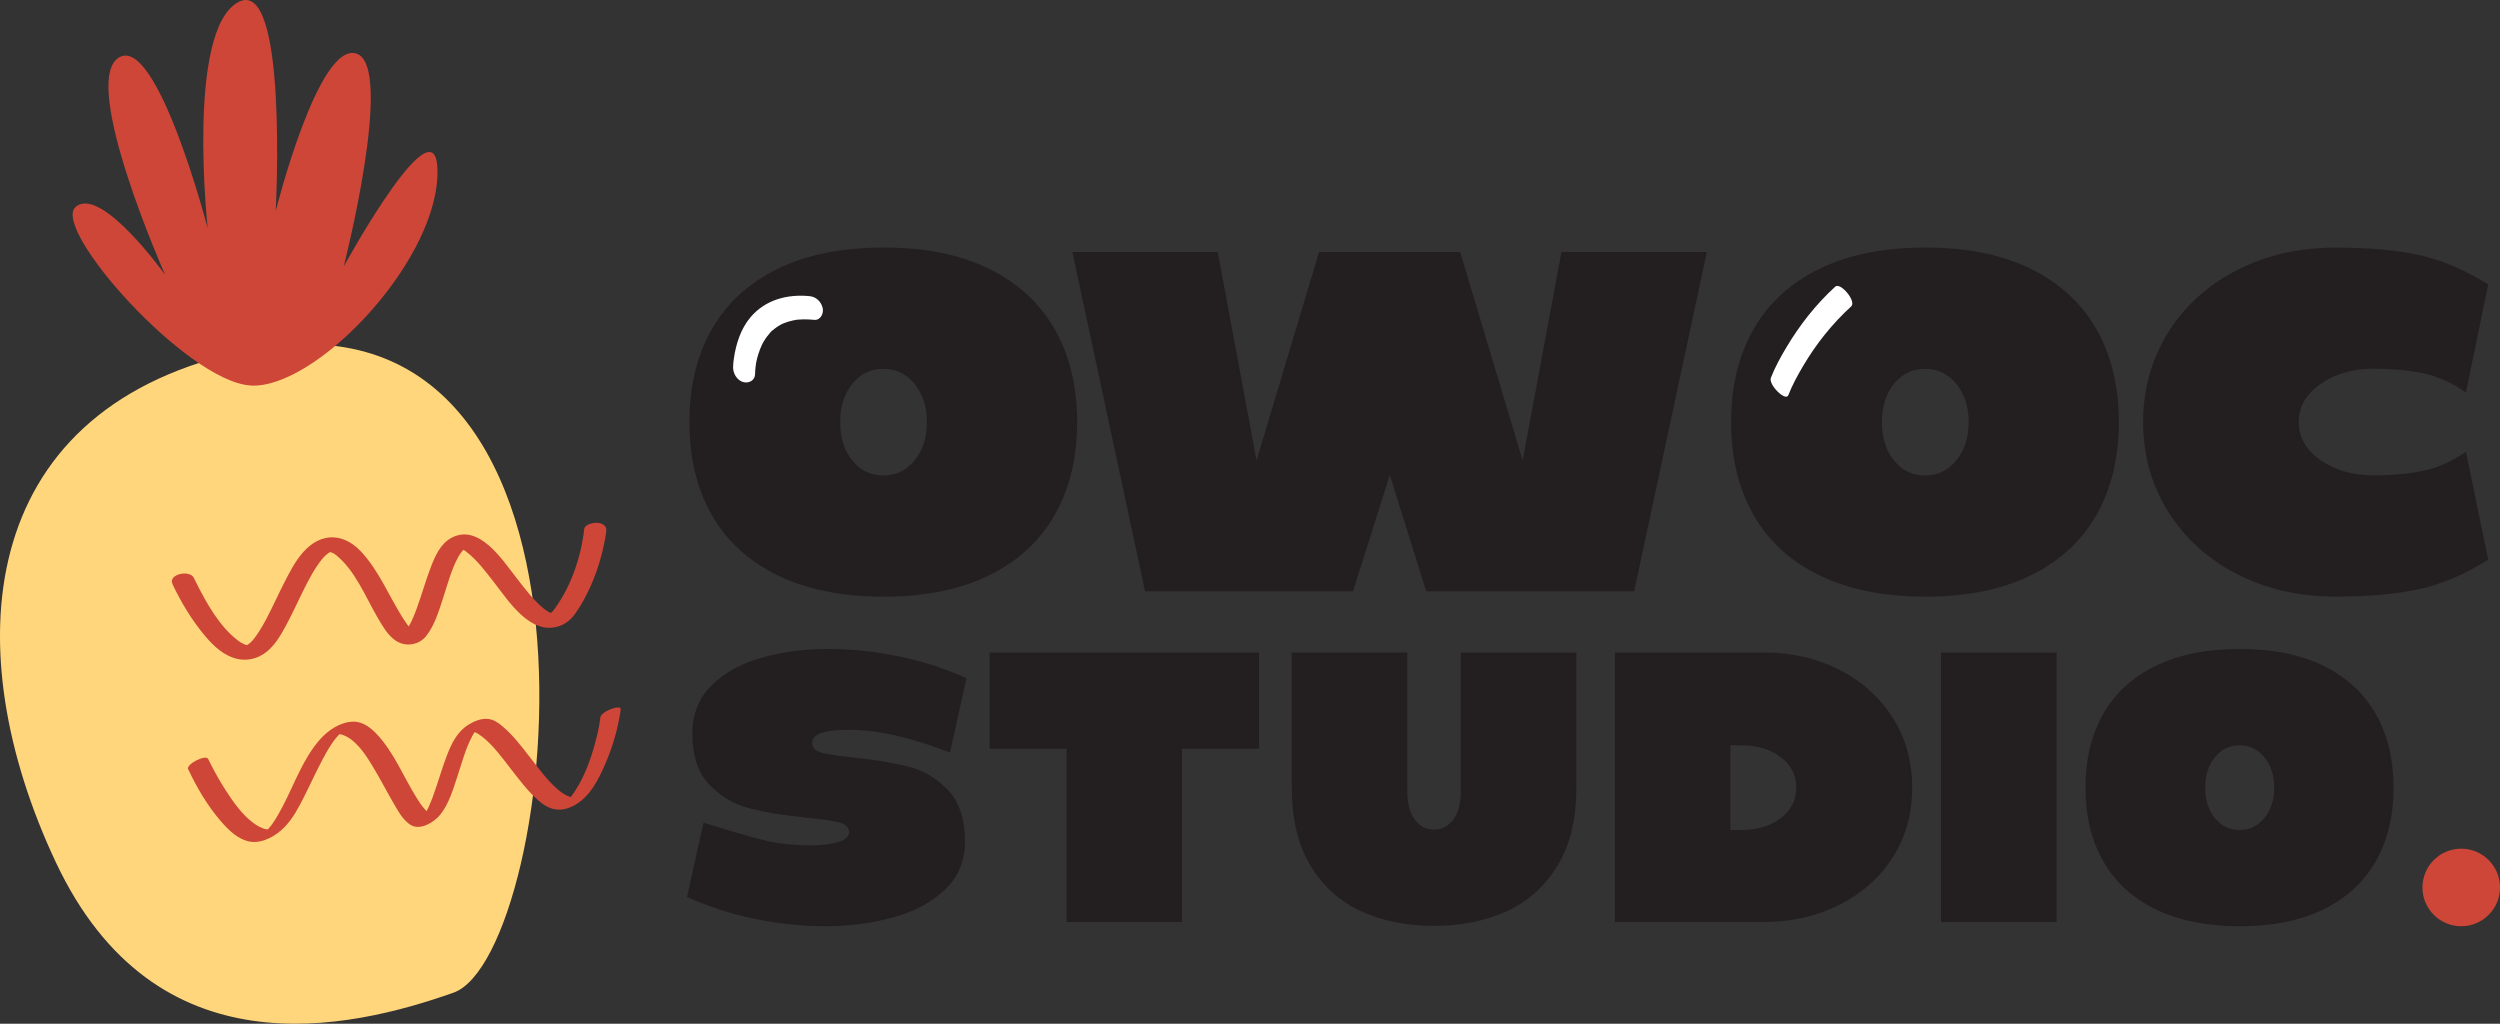
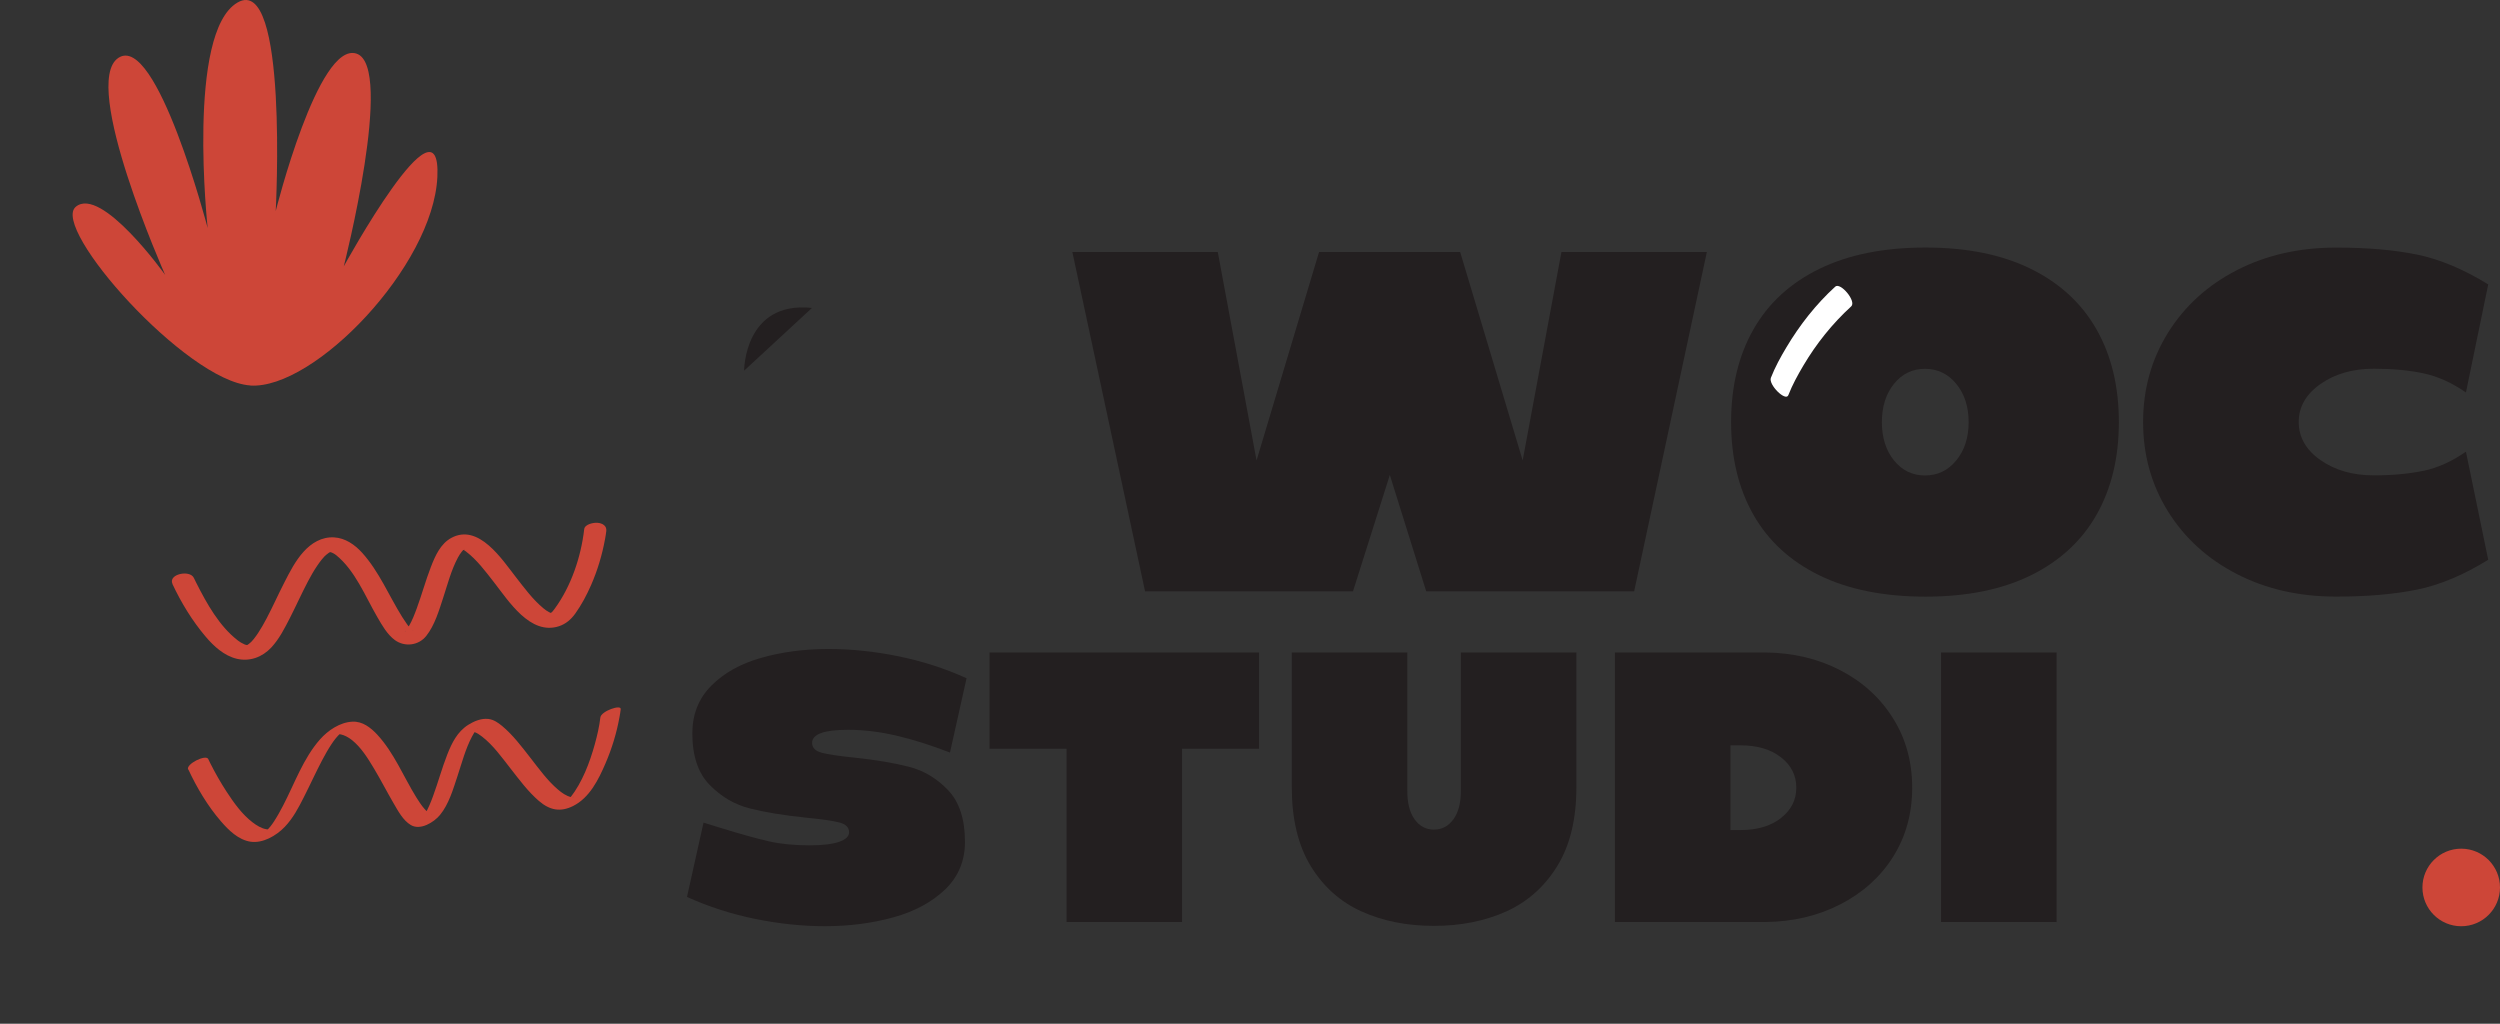
<svg xmlns="http://www.w3.org/2000/svg" id="Layer_1" viewBox="0 0 551.83 225.97">
  <rect x="0" y="0" width="551.83" height="225.97" fill="#333333" stroke="none" />
  <defs>
    <style>
      .cls-1 {
        fill: #cd4638;
      }

      .cls-2 {
        fill: #231f20;
      }

      .cls-3 {
        isolation: isolate;
      }

      .cls-4 {
        fill: #fff;
      }

      .cls-5 {
        fill: #ffd67b;
      }
    </style>
  </defs>
-   <path class="cls-5" d="M52.09,77.86C-5.62,91.18-9.63,143.69,12.32,190.32c21.94,46.63,64.45,37.03,87.77,28.8,23.31-8.23,41.14-161.82-48-141.25h0Z" />
  <path class="cls-1" d="M55.23,85.08c-14.09-.94-44.14-34.75-38.5-39.44,5.63-4.7,19.72,15.03,19.72,15.03,0,0-18.78-42.26-10.33-47.89,8.45-5.63,19.72,37.56,19.72,37.56,0,0-4.7-43.2,6.57-49.77,11.27-6.57,8.45,46.02,8.45,46.02,0,0,9.39-37.56,17.84-34.75,8.45,2.82-2.82,46.96-2.82,46.96,0,0,21.6-39.44,20.66-19.72-.94,19.72-27.23,46.96-41.32,46.02v-.02Z" />
  <path class="cls-1" d="M38.06,128.9c1.93,4.12,4.37,8.13,7.31,11.6,1.81,2.14,4.08,4.24,6.89,4.91s5.6-.32,7.6-2.46c1.77-1.89,2.97-4.28,4.14-6.56,1.36-2.66,2.58-5.4,3.97-8.04.62-1.18,1.28-2.34,2.03-3.45.33-.49.68-.97,1.05-1.43.18-.22.37-.44.57-.65.04-.05.27-.26.03-.03.13-.12.26-.24.39-.35.17-.14.35-.28.53-.41.24-.18-.26.16.2-.11.58-.33-.31.07.19-.08.12-.03.38-.17.03-.02-.45.19.4.02-.09.01-.42-.01-.07.02.03.02.3,0-.56-.18-.09-.02.14.05.72.28.25.06.57.26.86.44,1.1.64,4.21,3.41,6.41,9.06,9.09,13.67,1.04,1.79,2.19,3.86,3.9,5.1,2.18,1.57,5.23,1.19,6.91-.93,1.88-2.37,2.82-5.64,3.75-8.47s1.76-6.08,3.24-8.83c.22-.42.55-.93.88-1.34.08-.1.52-.57.24-.29.08-.08.17-.14.25-.21.33-.28-.16.3.05-.04.14-.22.07.03-.16.04.42-.02-.19.02-.22.02.31,0-.44-.07-.27-.05.08.01.39.15.15.03-.31-.16.26.13.25.12.35.2.31.15.64.41,2.41,1.84,4.27,4.36,6.12,6.73,3.24,4.14,8.02,11.81,14.37,9.74,1.53-.5,2.7-1.53,3.62-2.82,1.37-1.92,2.49-4.03,3.44-6.19,1.45-3.29,2.49-6.78,3.13-10.32.1-.56.2-1.13.26-1.7.13-1.16-.88-1.71-1.93-1.8-.83-.07-2.82.28-2.95,1.42-.69,6.07-2.9,12.64-6.53,17.57-.4.54-.49.68-.97,1,.27-.19-.29.02.06-.03-.34.06.52-.05.18-.03-.39.03-.12,0,.11,0-.4,0,.04,0,.12.04-.1-.04-.22-.04-.33-.08-.52-.22.28.13-.05,0-.11-.05-.23-.1-.33-.16-.58-.33-.7-.39-1.28-.87-2.34-1.94-4.18-4.46-6.04-6.84-3.06-3.92-8.23-11.94-14.26-8.69-2.41,1.3-3.59,4.01-4.53,6.44-1.15,2.98-1.99,6.07-3.09,9.07-.5,1.35-1.02,2.73-1.75,3.97-.15.25-.3.51-.47.75-.12.17-.35.68-.14.24-.11.24-.62.27.02.05-.2.07-.21.02.3-.1-.39.09.89-.06.85-.06-.37-.03.67.1.13,0,.42.07.28.19.04-.04.33.29.09.07-.08-.09s-.34-.32-.51-.5c-.38-.39-.28-.3-.65-.81-.34-.48-.66-.97-.98-1.47-2.94-4.71-5.08-10.01-8.84-14.17-1.61-1.78-3.73-3.26-6.2-3.39-2.72-.15-5,1.25-6.76,3.21s-3.04,4.45-4.24,6.81c-1.34,2.61-2.53,5.3-3.9,7.9-.57,1.08-1.17,2.14-1.84,3.16-.31.47-.64.93-.99,1.37-.15.19-.31.37-.48.55-.26.28-.06.07,0,0-.12.11-.24.23-.36.33-.16.13-.32.26-.49.38-.28.21.27-.27-.14.07-.27.21.44-.28-.06.02-.09.05.41-.04.16-.03-.11,0-.25-.02-.37-.04.5.07.17.02.06,0-.12-.04-.25-.07-.37-.11.37.12.05.02-.02-.02-.59-.27-1.02-.52-1.41-.83-4.13-3.17-6.91-8.21-9.22-12.78-.17-.35-.35-.69-.51-1.04-.87-1.86-5.73-.85-4.72,1.32h0Z" />
  <path class="cls-1" d="M41.57,169.84c1.89,4.05,4.27,8.06,7.19,11.44,1.7,1.97,3.86,4.11,6.55,4.51s5.67-1.31,7.54-3.27,3.03-4.22,4.19-6.5c1.39-2.73,2.65-5.53,4.08-8.24.64-1.21,1.31-2.41,2.08-3.56.3-.45.59-.87.91-1.25.16-.2.33-.39.51-.58.08-.09.17-.18.26-.27.35-.35-.18.18.14-.12.48-.46-.19.1.24-.19.02,0-.36.19-.36.19,0,0-.37.07-.17.07.07,0,.3,0,0,0,.14,0,.3,0,.44.02.85.17,1.76.67,2.5,1.25,2.06,1.64,3.54,4.06,4.88,6.29,1.5,2.5,2.82,5.09,4.29,7.61.98,1.68,2.11,3.84,3.84,4.87,2.1,1.25,5.1-.59,6.44-2.22,1.95-2.37,2.89-5.65,3.84-8.51s1.78-6.09,3.26-8.86c.25-.46.59-1.04.86-1.38-.09.11.15-.16.16-.18.26-.3.11-.02.05-.06-.03-.02.62-.38-.1.07-.29.18-.6.32-.92.44-.27.1-.18.02-.04.06.16.04.33.06.49.12.61.2,1.16.6,1.67.99,2.49,1.92,4.4,4.63,6.32,7.08s3.85,5.08,6.25,7.14,4.74,2.51,7.55,1.11c3.63-1.82,5.6-5.82,7.14-9.4,1.42-3.29,2.47-6.74,3.1-10.27.1-.56.2-1.13.26-1.7.13-1.12-4.33.43-4.49,1.82-.23,1.99-.69,3.97-1.22,5.89-1.13,4.09-2.76,8.4-5.39,11.78-.14.18-.32.34-.46.52.17-.22,0,0-.06.04.15-.07.3-.22.45-.31,1.35-.76.77-.38.55-.25.27-.16.21-.02.04-.03.28.02-.32-.04-.38-.05-1.08-.26-2.04-.94-2.87-1.65-2.37-2.01-4.24-4.64-6.14-7.07s-3.79-4.96-6.17-6.95c-.9-.75-1.88-1.44-3.08-1.58-1.55-.18-3.15.49-4.44,1.3-2.41,1.53-3.62,4-4.63,6.57-1.18,3.02-2.02,6.15-3.14,9.19-.5,1.36-1.05,2.71-1.78,3.97-.19.33-.59,1.05-.67,1.02,0,0,1.32-.78,1.71-.92,1.33-.46-.06.08.42-.11.22-.09.03.02-.07-.02.28.13-.15-.07-.22-.1-.14-.07-.27-.15-.4-.23-.32-.22-.58-.49-.83-.77-.69-.78-1.27-1.67-1.82-2.55-2.85-4.6-4.93-9.87-8.64-13.88-1.45-1.56-3.27-2.99-5.51-2.87-2.74.14-5.36,1.91-7.14,3.92-3.68,4.17-5.6,9.71-8.13,14.58-.62,1.18-1.26,2.36-1.99,3.48-.26.4-.57.84-.79,1.11-.15.19-.31.37-.48.55-.08.09-.16.17-.24.25-.39.41.27-.3-.1.1-.42.45.16-.07-.13.11-.43.27.93-.42.42-.22.26-.1.45-.09.29-.1-.11,0-.48,0-.7-.04-1.09-.18-2.12-.83-2.99-1.49-2.37-1.79-4.18-4.36-5.79-6.82-1.29-1.98-2.46-4.04-3.53-6.15-.17-.35-.35-.69-.51-1.04-.51-1.09-4.99,1.13-4.43,2.32h0l.04-.02Z" />
  <g class="cls-3">
    <g class="cls-3">
-       <path class="cls-2" d="M171.64,126.99c-6.42-3.14-11.27-7.6-14.55-13.38-3.28-5.78-4.92-12.59-4.92-20.44s1.64-14.66,4.92-20.44c3.28-5.78,8.13-10.24,14.55-13.38,6.42-3.14,14.23-4.71,23.43-4.71s16.89,1.57,23.27,4.71c6.38,3.14,11.22,7.6,14.5,13.38,3.28,5.78,4.92,12.59,4.92,20.44s-1.64,14.66-4.92,20.44c-3.28,5.78-8.12,10.24-14.5,13.38-6.38,3.14-14.14,4.71-23.27,4.71s-17.01-1.57-23.43-4.71ZM201.87,101.63c1.82-2.21,2.73-5.03,2.73-8.45s-.91-6.24-2.73-8.45c-1.82-2.21-4.12-3.32-6.9-3.32s-5.07,1.11-6.85,3.32c-1.78,2.21-2.67,5.03-2.67,8.45s.89,6.24,2.67,8.45c1.78,2.21,4.07,3.32,6.85,3.32s5.08-1.1,6.9-3.32Z" />
      <path class="cls-2" d="M376.76,55.62l-16.05,74.9h-45.9l-8.03-25.68-8.13,25.68h-45.9l-16.05-74.9h32.1l8.56,46.01,13.8-46.01h31.14l13.8,46.01,8.56-46.01h32.1Z" />
    </g>
    <g class="cls-3">
      <path class="cls-2" d="M401.58,126.99c-6.42-3.14-11.27-7.6-14.55-13.38-3.28-5.78-4.92-12.59-4.92-20.44s1.64-14.66,4.92-20.44c3.28-5.78,8.13-10.24,14.55-13.38,6.42-3.14,14.23-4.71,23.43-4.71s16.89,1.57,23.27,4.71c6.38,3.14,11.22,7.6,14.5,13.38,3.28,5.78,4.92,12.59,4.92,20.44s-1.64,14.66-4.92,20.44c-3.28,5.78-8.12,10.24-14.5,13.38-6.38,3.14-14.14,4.71-23.27,4.71s-17.01-1.57-23.43-4.71ZM431.81,101.63c1.82-2.21,2.73-5.03,2.73-8.45s-.91-6.24-2.73-8.45c-1.82-2.21-4.12-3.32-6.9-3.32s-5.07,1.11-6.85,3.32c-1.78,2.21-2.67,5.03-2.67,8.45s.89,6.24,2.67,8.45c1.78,2.21,4.07,3.32,6.85,3.32s5.08-1.1,6.9-3.32Z" />
      <path class="cls-2" d="M534.95,103.93c3.17-.68,6.29-2.09,9.36-4.23l4.92,23.86c-5.42,3.35-10.65,5.55-15.68,6.58-5.03,1.03-11,1.55-17.92,1.55-8.13,0-15.43-1.66-21.88-4.98-6.46-3.32-11.52-7.92-15.19-13.8-3.67-5.88-5.51-12.47-5.51-19.74s1.84-13.86,5.51-19.74c3.67-5.88,8.74-10.49,15.19-13.8,6.46-3.32,13.75-4.98,21.88-4.98,6.92,0,12.89.52,17.92,1.55,5.03,1.04,10.25,3.23,15.68,6.58l-4.92,23.86c-3.07-2.14-6.19-3.55-9.36-4.23-3.18-.68-6.83-1.02-10.97-1.02-4.64,0-8.56,1.12-11.77,3.37s-4.81,5.05-4.81,8.4,1.6,6.15,4.81,8.4,7.13,3.37,11.77,3.37c4.14,0,7.79-.34,10.97-1.02Z" />
    </g>
    <g class="cls-3">
      <path class="cls-2" d="M181.37,166.16c1.42.37,3.8.72,7.14,1.06,4.82.51,8.87,1.19,12.16,2.04,3.29.85,6.16,2.58,8.63,5.18,2.47,2.61,3.7,6.4,3.7,11.39,0,4.19-1.46,7.69-4.38,10.5-2.92,2.8-6.73,4.86-11.43,6.16-4.7,1.3-9.75,1.95-15.13,1.95-4.99,0-10.12-.54-15.38-1.61-5.27-1.08-10.29-2.69-15.04-4.85l3.65-16.4,3.57,1.1c4.59,1.42,8.2,2.42,10.84,3.02s5.62.89,8.97.89c2.83,0,5-.25,6.5-.76,1.5-.51,2.25-1.22,2.25-2.12,0-1.08-.72-1.8-2.17-2.17-1.45-.37-3.9-.72-7.35-1.06-4.93-.51-9.07-1.19-12.41-2.04-3.34-.85-6.29-2.58-8.84-5.18s-3.83-6.4-3.83-11.39c0-4.19,1.39-7.69,4.17-10.5s6.45-4.86,11.01-6.16c4.56-1.3,9.53-1.96,14.92-1.96,4.99,0,10.12.54,15.39,1.61,5.27,1.08,10.29,2.69,15.04,4.85l-3.66,16.4c-4.25-1.64-8.2-2.89-11.86-3.74-3.66-.85-7.21-1.28-10.67-1.28-5.27,0-7.9.96-7.9,2.89,0,1.08.71,1.8,2.12,2.17Z" />
      <path class="cls-2" d="M277.92,165.27h-17v38.25h-25.5v-38.25h-17v-21.25h59.5v21.25Z" />
      <path class="cls-2" d="M347.96,144.02v29.75c0,7.03-1.4,12.82-4.21,17.38-2.8,4.56-6.56,7.9-11.26,10.03-4.71,2.12-10.03,3.19-15.98,3.19s-11.28-1.06-15.98-3.19c-4.7-2.12-8.44-5.47-11.22-10.03-2.78-4.56-4.17-10.36-4.17-17.38v-29.75h25.5v30.6c0,2.67.54,4.75,1.62,6.25,1.08,1.5,2.49,2.25,4.25,2.25s3.19-.75,4.29-2.25c1.1-1.5,1.66-3.58,1.66-6.25v-30.6h25.5Z" />
      <path class="cls-2" d="M417.88,189.11c-2.81,4.45-6.69,7.95-11.65,10.5-4.96,2.55-10.5,3.85-16.62,3.91h-33.15v-59.5h33.15c6.12.06,11.64,1.36,16.58,3.91,4.93,2.55,8.81,6.08,11.64,10.58,2.83,4.5,4.25,9.62,4.25,15.34s-1.4,10.81-4.21,15.26ZM393.1,180.57c2.27-1.76,3.4-4,3.4-6.71s-1.13-4.96-3.4-6.71c-2.27-1.76-5.24-2.63-8.92-2.63h-2.21v18.7h2.21c3.68,0,6.66-.88,8.92-2.63Z" />
      <path class="cls-2" d="M453.96,144.02v59.5h-25.5v-59.5h25.5Z" />
-       <path class="cls-2" d="M475.8,200.71c-5.1-2.49-8.96-6.04-11.56-10.62-2.61-4.59-3.91-10-3.91-16.24s1.3-11.64,3.91-16.24c2.61-4.59,6.46-8.13,11.56-10.62,5.1-2.49,11.3-3.74,18.61-3.74s13.42,1.25,18.49,3.74c5.07,2.49,8.91,6.04,11.52,10.62,2.61,4.59,3.91,10,3.91,16.24s-1.3,11.65-3.91,16.24-6.45,8.13-11.52,10.62c-5.07,2.49-11.23,3.74-18.49,3.74s-13.51-1.25-18.61-3.74ZM499.81,180.57c1.45-1.76,2.17-4,2.17-6.71s-.72-4.96-2.17-6.71c-1.44-1.76-3.27-2.63-5.48-2.63s-4.02.88-5.44,2.63c-1.42,1.76-2.12,4-2.12,6.71s.71,4.96,2.12,6.71c1.42,1.76,3.23,2.63,5.44,2.63s4.04-.88,5.48-2.63Z" />
    </g>
  </g>
  <g>
    <path class="cls-2" d="M164.25,81.82s0-15.44,14.98-13.85" />
-     <path class="cls-4" d="M166.67,82.52c0-.48.05-.97.1-1.45.03-.24.06-.47.09-.71.02-.13.05-.26.06-.39-.12.94-.04.26,0,.03.13-.65.29-1.28.49-1.91.22-.71.51-1.39.81-2.07.17-.39-.24.43-.09.18.05-.08.09-.17.13-.25.09-.17.18-.34.28-.51.21-.36.43-.7.68-1.04.23-.31.46-.61.72-.9.08-.09.17-.18.25-.27.25-.29-.16.15-.16.16.05-.16.42-.4.55-.51.33-.28.67-.54,1.03-.78.19-.12.37-.24.57-.35.08-.05.16-.09.24-.13.06-.04.6-.3.22-.12s.06-.03.12-.05c.13-.06.26-.11.4-.16.28-.11.56-.21.84-.29.58-.18,1.17-.3,1.77-.41.14-.02.53-.06,0,0,.17-.02.34-.04.52-.05.36-.03.72-.05,1.08-.05.79-.01,1.58.03,2.36.11,1.36.14,2.13-1.41,1.87-2.57-.32-1.42-1.42-2.51-2.88-2.66-4.9-.49-9.77.78-13.04,4.63-2.16,2.55-3.22,5.87-3.69,9.13-.1.66-.17,1.34-.17,2,0,1.36.91,2.89,2.31,3.22,1.25.3,2.54-.42,2.54-1.82h0Z" />
  </g>
  <g>
-     <path class="cls-2" d="M392.82,85.3s4.27-10.99,14.04-19.85" />
    <path class="cls-4" d="M394.75,87.21c.88-2.26,2.07-4.42,3.3-6.5,2.86-4.84,6.42-9.29,10.57-13.08,1.22-1.11-2.38-5.4-3.52-4.36-4.26,3.89-7.84,8.46-10.79,13.41-1.28,2.14-2.51,4.38-3.42,6.71-.59,1.51,3.27,5.34,3.86,3.83h0Z" />
  </g>
  <circle class="cls-1" cx="543.27" cy="195.89" r="8.56" />
</svg>